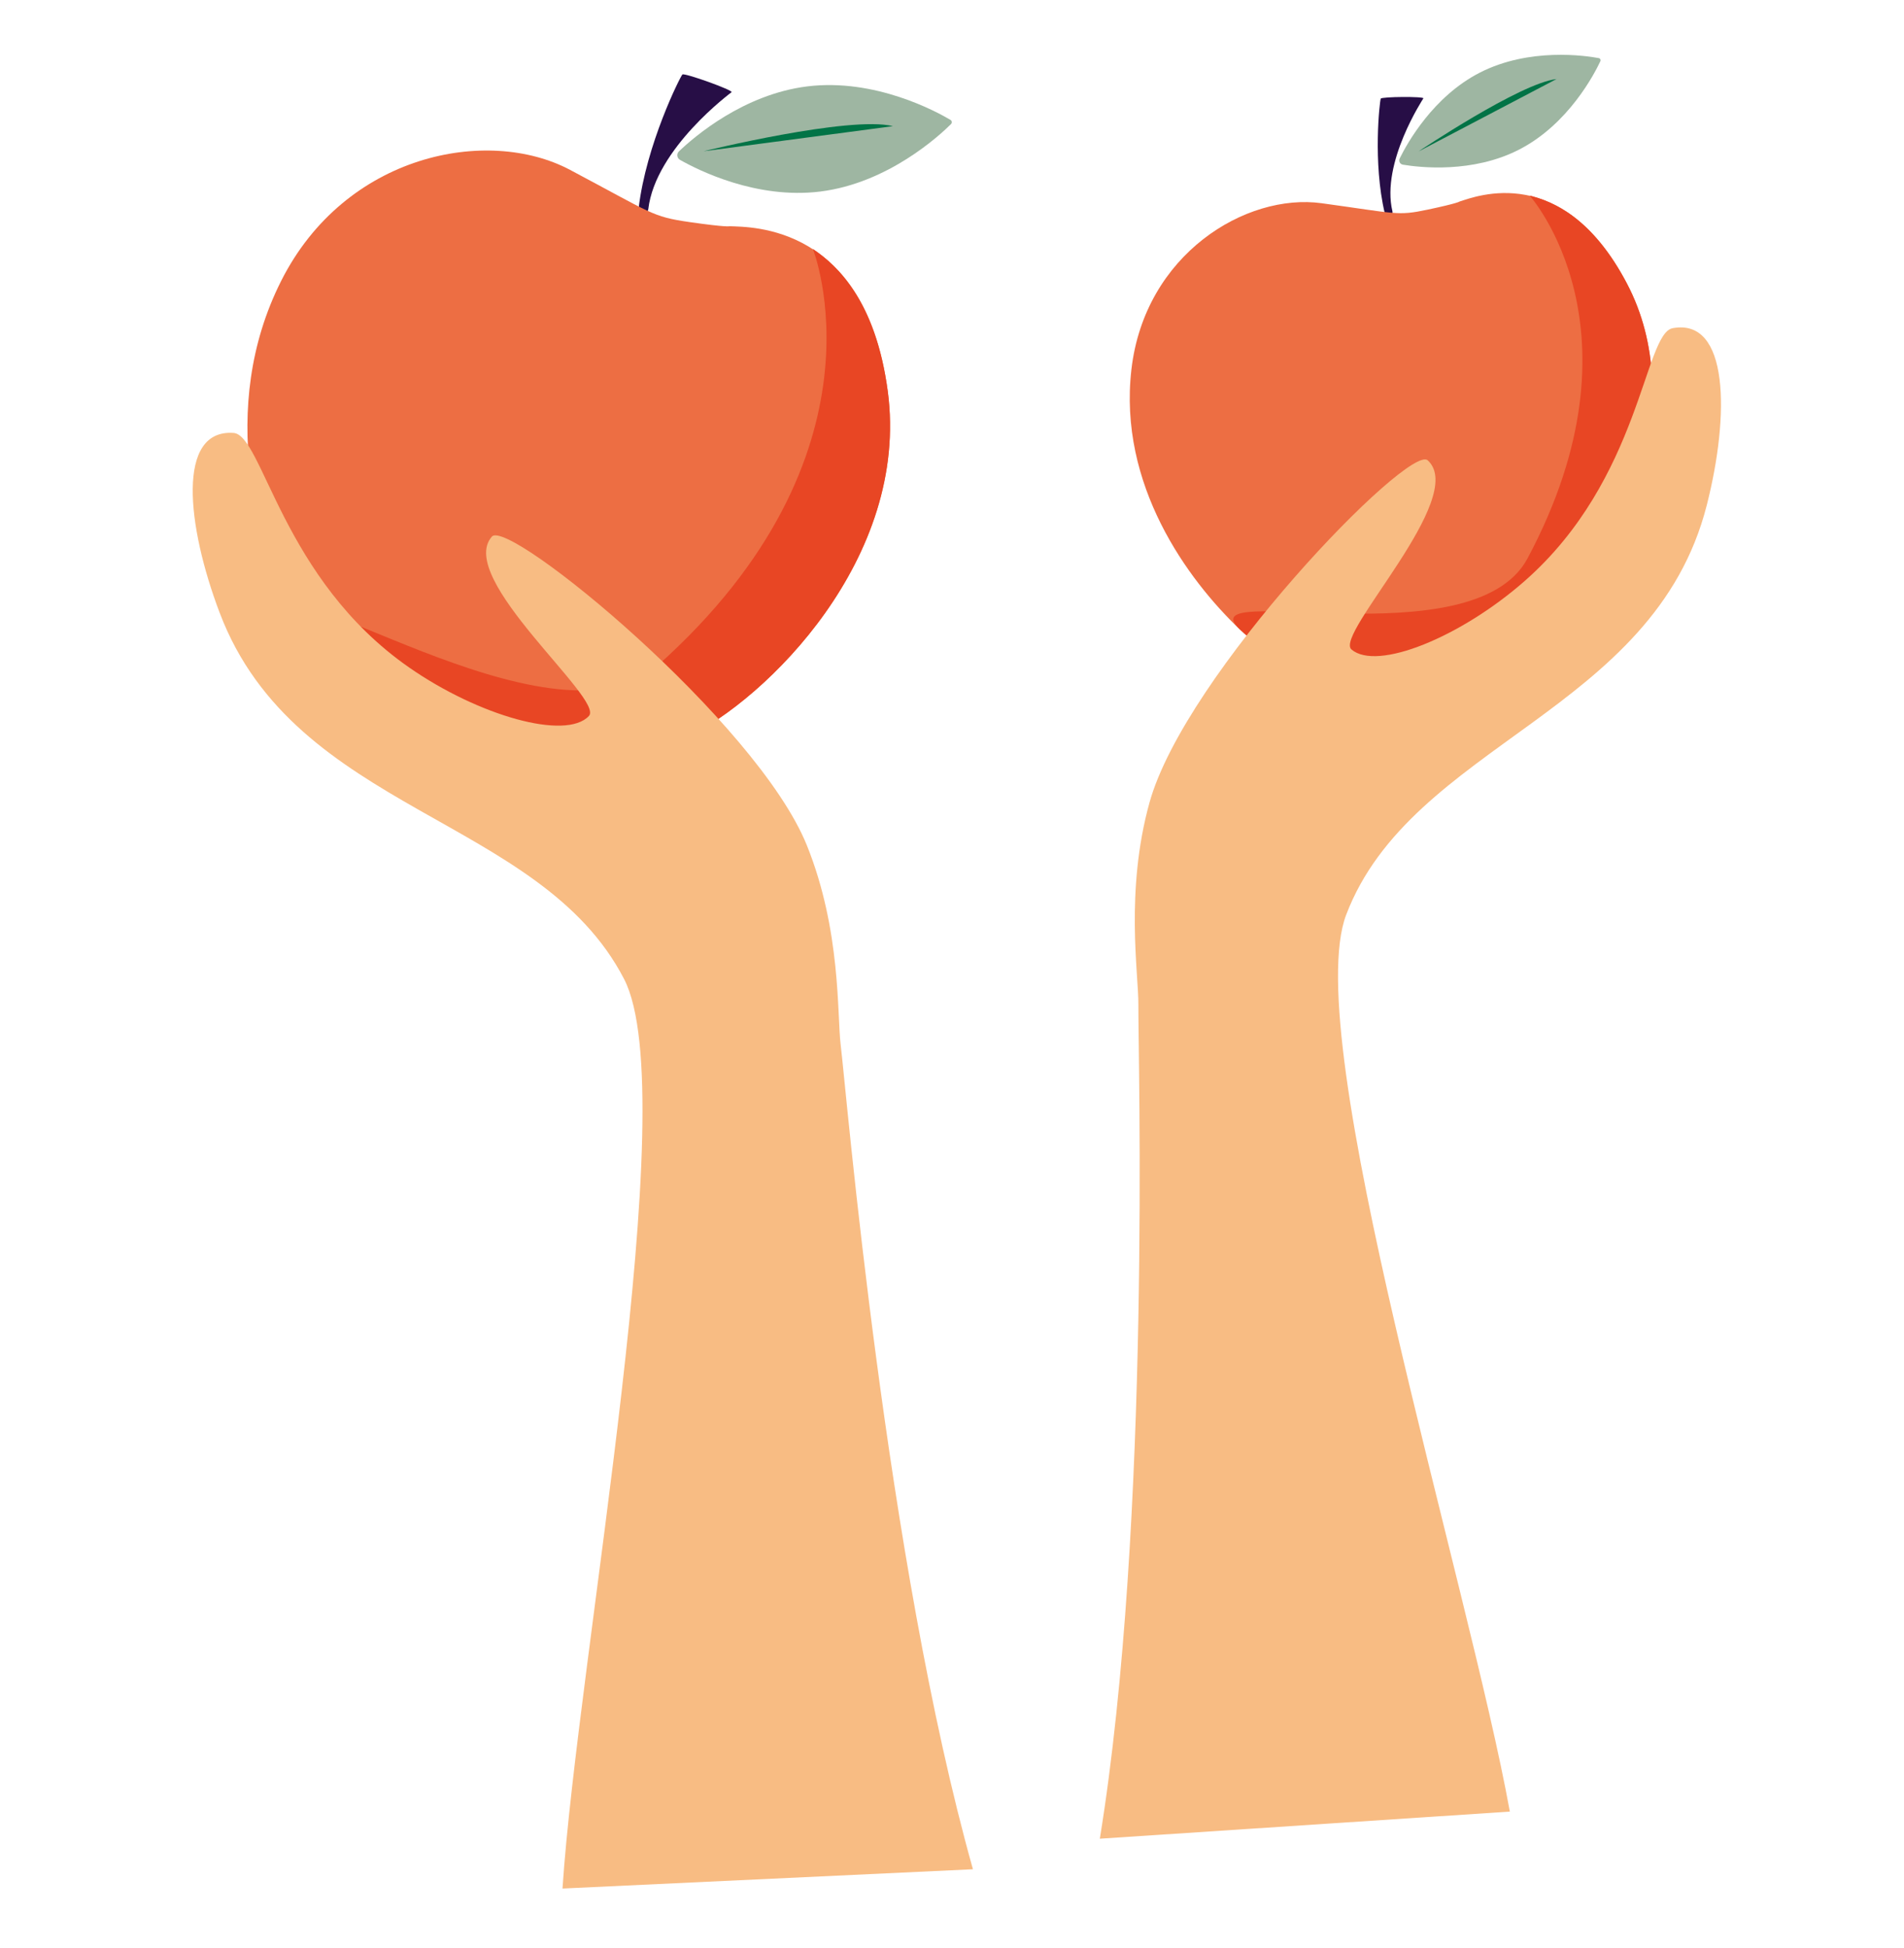
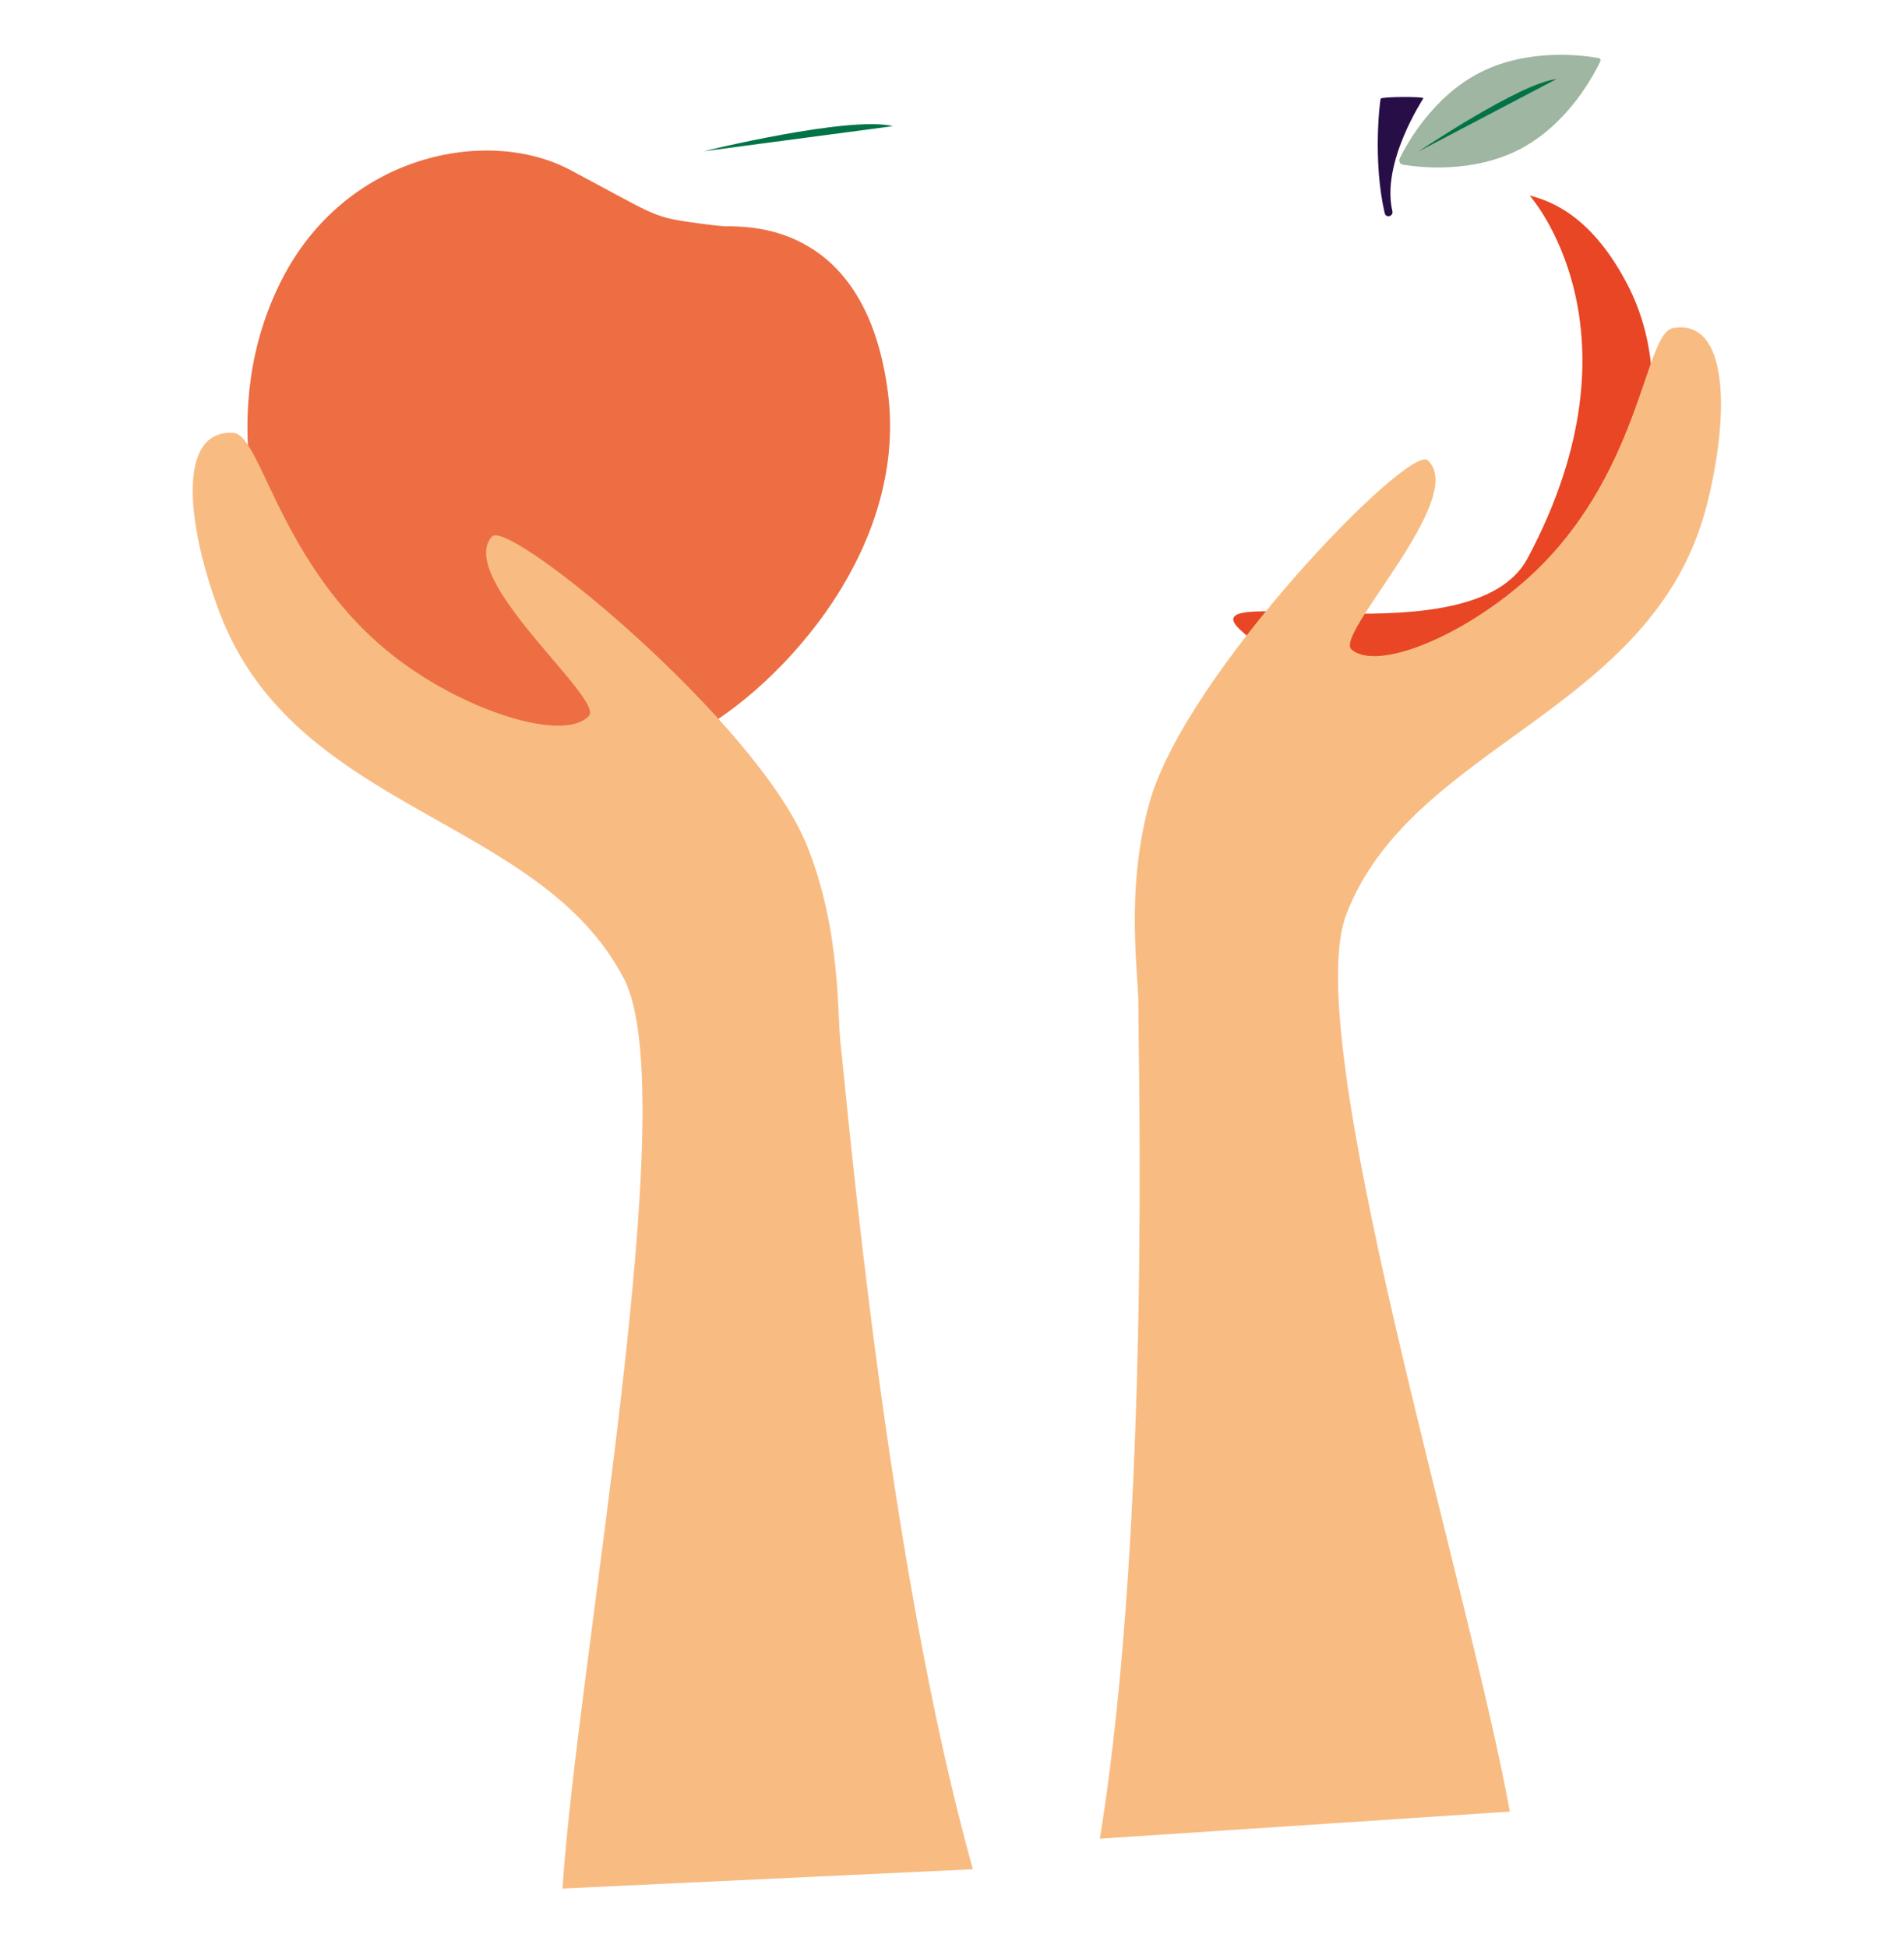
<svg xmlns="http://www.w3.org/2000/svg" id="Layer_1" viewBox="0 0 480 491">
  <defs>
    <style>
      .cls-1 {
        fill: #f8bc83;
      }

      .cls-2 {
        fill: #270e46;
      }

      .cls-3 {
        fill: none;
      }

      .cls-4 {
        fill: #027346;
      }

      .cls-5 {
        fill: #e84624;
      }

      .cls-6 {
        fill: #ed6e43;
      }

      .cls-7 {
        fill: #9eb6a2;
      }
    </style>
  </defs>
-   <polygon class="cls-3" points="241.223 244.887 241.223 244.887 241.225 244.887 241.223 244.887" />
  <g>
    <g>
      <path class="cls-2" d="M350.653,54.287c.311-.237.473-.637.381-1.025-2.93-12.264,7.738-28.328,7.801-28.475.212-.505-10.537-.433-10.747.073-.264.626-2.046,16.068,1.027,28.933.123.517.654.817,1.184.67.132-.037.252-.098.355-.177Z" />
-       <path class="cls-6" d="M367.942,50.797c4.246-1.356,26.101-9.979,42.195,20.636s-1.583,68.098-14.505,81.27c-12.922,13.172-16.397,12.932-29.739,12.568-13.342-.364-21.355,1.927-24.673,2.059-3.318.132-15.578,3.779-28.72-8.761-13.143-12.541-30.627-36.391-27.269-65.456,3.358-29.065,28.904-44.506,47.926-41.898,19.022,2.608,19.072,3.244,26.753,1.619,7.682-1.625,8.033-2.037,8.033-2.037Z" />
      <path class="cls-5" d="M385.618,49.286c5.875,1.46,15.796,5.548,24.519,22.147,16.091,30.617-1.583,68.098-14.505,81.27-12.922,13.172-16.397,12.932-29.739,12.568-13.342-.364-21.355,1.927-24.673,2.059-3.318.132-15.578,3.779-28.72-8.761-13.143-12.541,58.813,7.968,72.594-17.843,30.814-57.713.524-91.441.524-91.441Z" />
      <g>
        <path class="cls-7" d="M403.053,14.645c.367.068.558.441.4.779-1.405,3.007-7.977,15.849-20.478,22.272-11.714,6.019-24.979,4.523-29.287,3.81-.759-.126-1.157-.899-.817-1.59,1.929-3.917,8.437-15.573,20.151-21.591,12.501-6.423,26.768-4.288,30.031-3.679Z" />
        <path class="cls-4" d="M357.619,38.167s25.62-17.237,34.77-18.239" />
      </g>
    </g>
    <g>
-       <path class="cls-2" d="M162.564,53.735c.458-.142.813-.534.871-1.019,1.803-15.354,20.862-29.344,20.996-29.487.457-.491-11.948-4.945-12.403-4.451-.568.609-9.136,17.634-11.028,33.74-.076.647.408,1.216,1.08,1.271.168.013.332-.007.484-.054Z" />
      <path class="cls-6" d="M183.939,57.014c5.461.231,34.258-.473,39.864,41.562,5.606,42.035-30.56,77.724-50.995,87.434-20.435,9.71-24.334,7.967-39.538,1.918-15.205-6.049-25.396-6.793-29.272-8.042-3.875-1.249-19.527-2.223-29.364-22.206-9.837-19.983-19.899-54.816-3.768-86.858,16.131-32.042,52.055-39.036,72.851-28.006,20.797,11.029,20.585,11.783,30.114,13.153,9.529,1.371,10.107,1.045,10.107,1.045Z" />
-       <path class="cls-5" d="M204.924,62.734c6.147,4.16,15.842,13.053,18.879,35.842,5.603,42.035-30.56,77.724-50.995,87.434-20.435,9.71-24.334,7.967-39.538,1.918-15.205-6.049-25.396-6.793-29.272-8.042-3.875-1.249-19.527-2.223-29.364-22.206-9.837-19.983,64.341,33.992,91.097,10.096,59.828-53.432,39.193-105.042,39.193-105.042Z" />
      <g>
-         <path class="cls-7" d="M239.614,30.214c.393.233.456.743.132,1.065-2.886,2.869-15.871,14.878-32.972,16.997-16.025,1.985-30.664-5.335-35.322-7.974-.821-.465-.952-1.524-.269-2.175,3.873-3.696,16.284-14.366,32.309-16.351,17.101-2.118,32.624,6.36,36.122,8.438Z" />
+         <path class="cls-7" d="M239.614,30.214Z" />
        <path class="cls-4" d="M177.386,38.118s36.768-9.031,47.723-6.322" />
      </g>
    </g>
    <path class="cls-1" d="M245.279,471.101c-21.982-78.211-31.874-195.76-33.341-207.737-.935-7.639.142-28.856-8.53-50.327-12.592-31.177-75.203-82.566-79.405-77.802-9.222,10.457,28.452,40.937,24.461,45.21-5.801,6.211-27.744-.012-45.284-12.196-32.122-22.311-36.942-58.631-44.308-59.14-14.415-.995-11.845,23.322-3.491,45.337,19.16,50.494,80.677,51.168,101.944,92.282,15.282,29.543-11.682,170.904-15.52,229.231l103.474-4.859Z" />
    <path class="cls-1" d="M277.268,463.4c13.028-80.19,9.609-198.105,9.717-210.171.068-7.695-3.394-28.656,2.804-50.967,8.999-32.398,65.419-90.516,70.131-86.255,10.342,9.351-23.657,43.883-19.21,47.678,6.464,5.518,27.566-3.139,43.621-17.222,29.402-25.789,30.099-62.421,37.36-63.756,14.211-2.614,14.398,21.838,8.578,44.655-13.347,52.331-74.397,59.934-90.895,103.183-11.856,31.077,30.868,168.499,41.255,226.022l-103.363,6.833Z" />
  </g>
</svg>